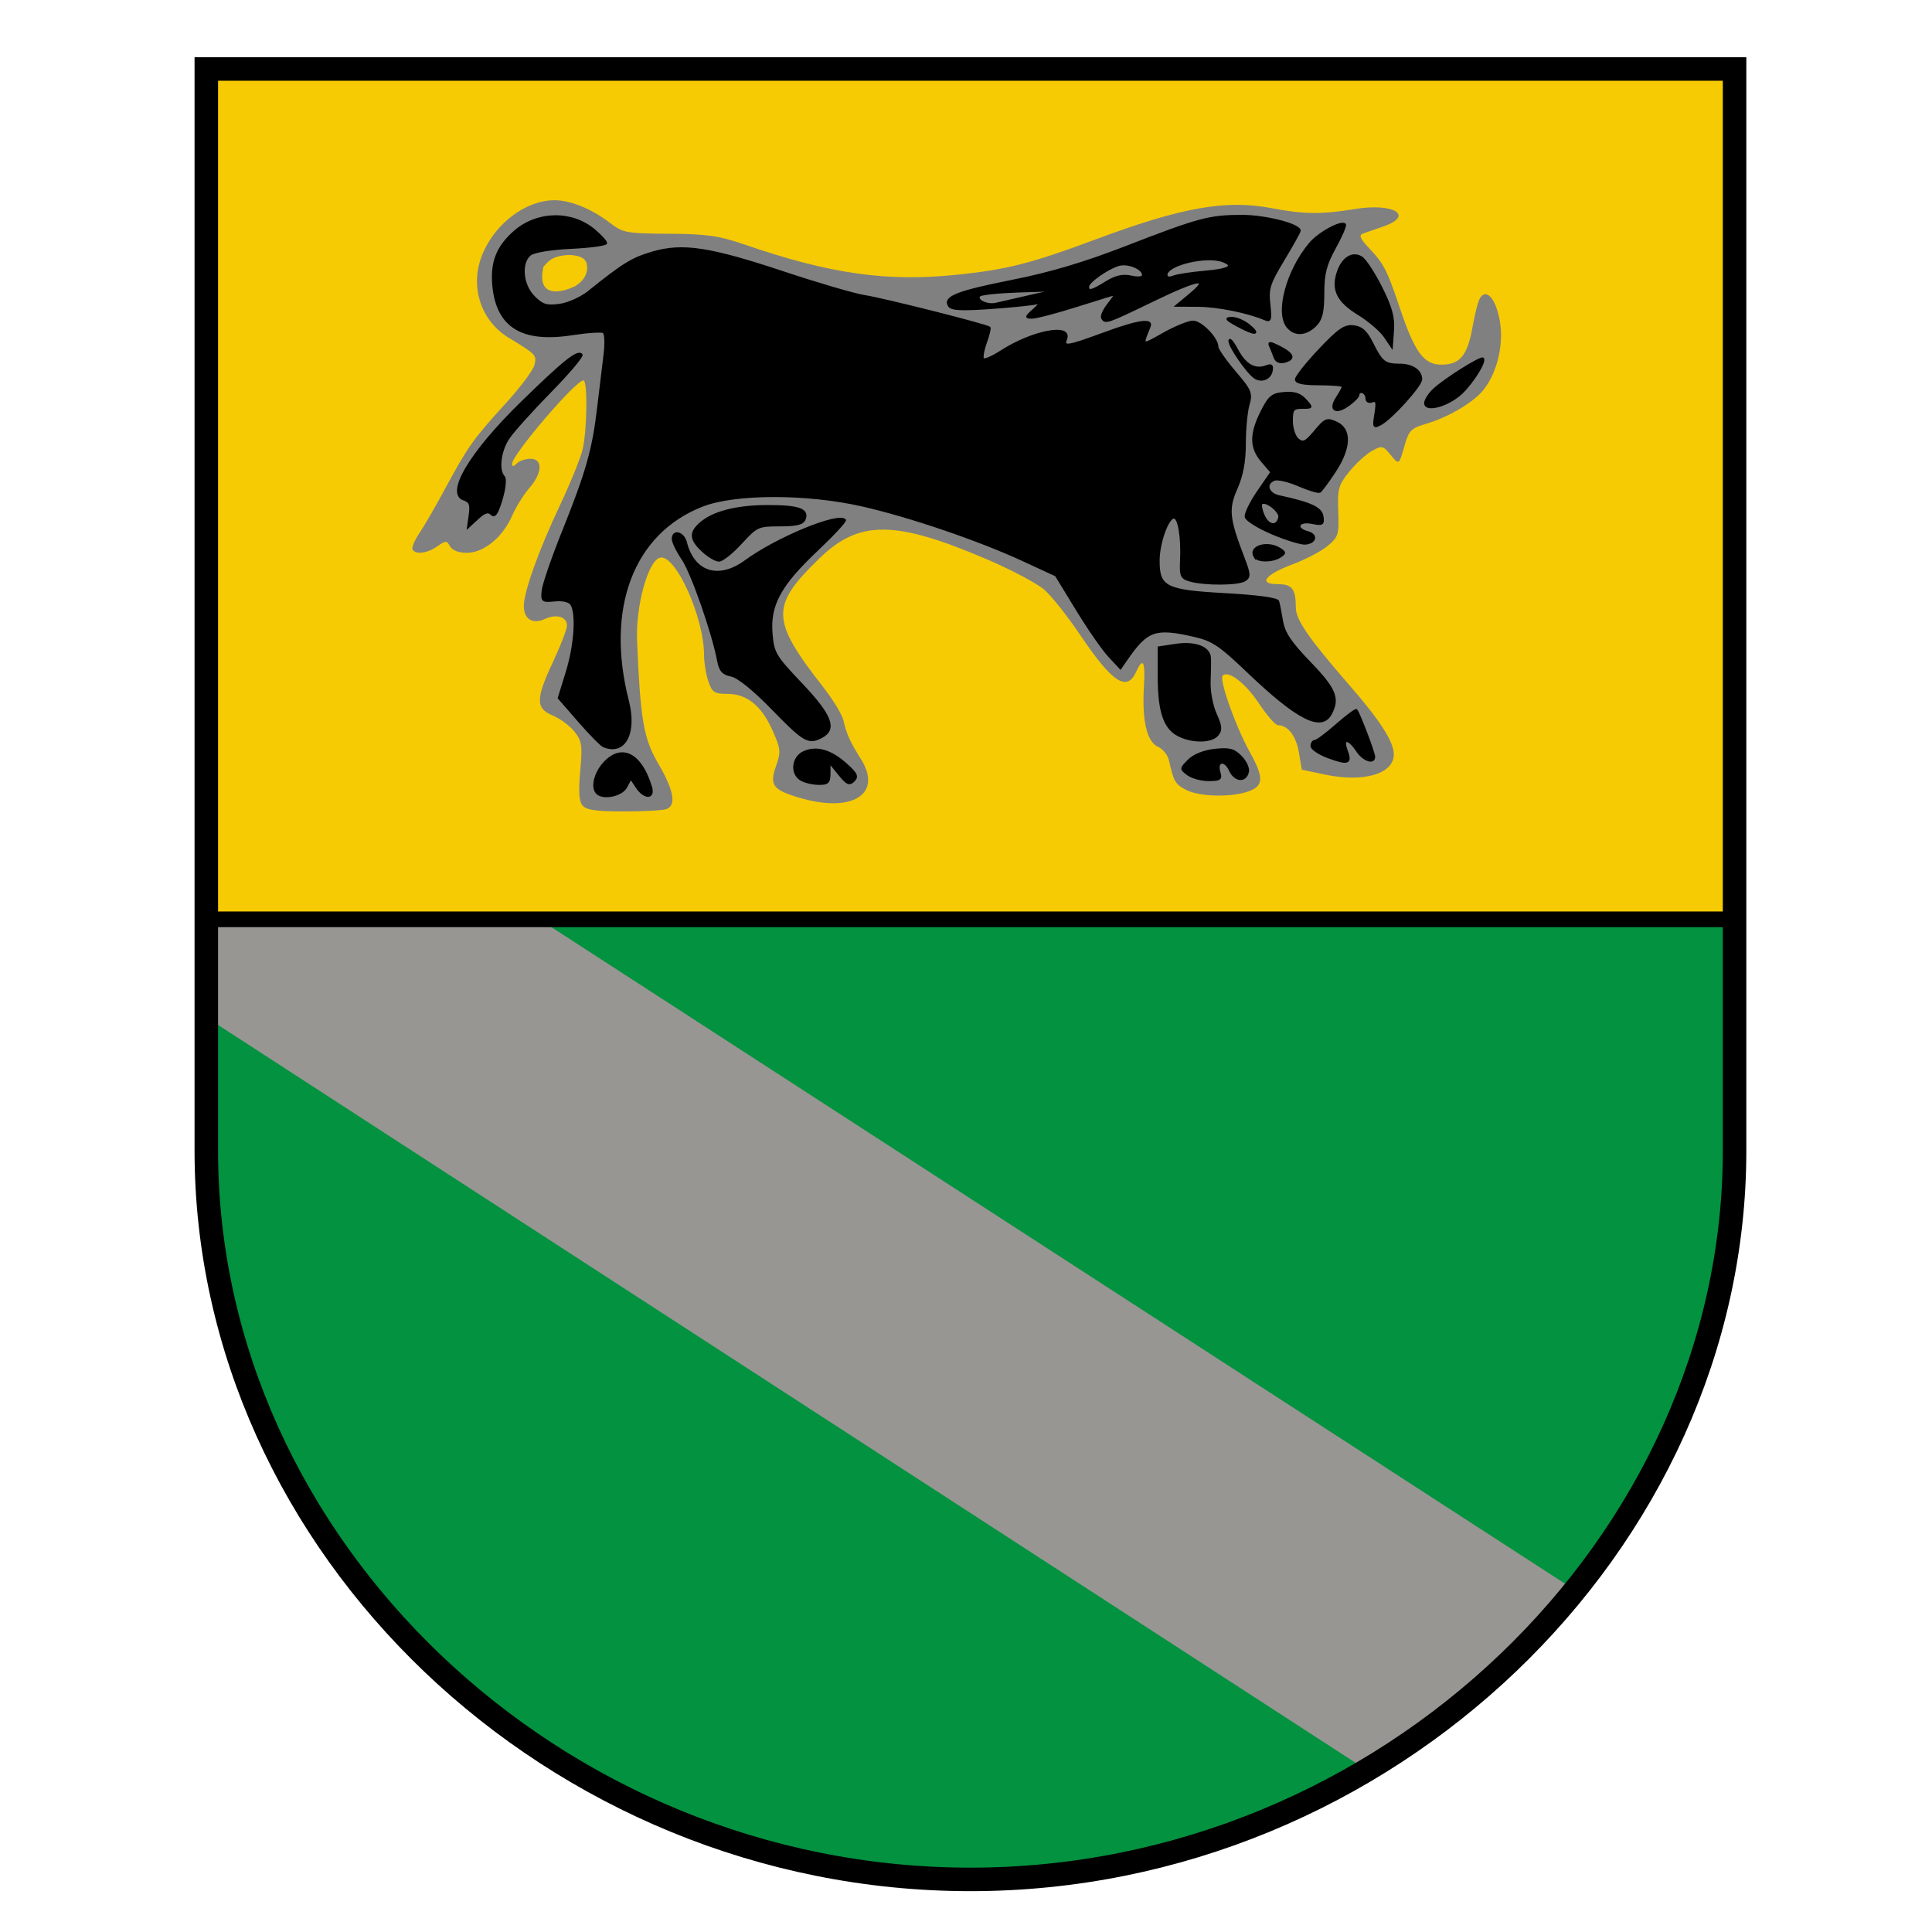
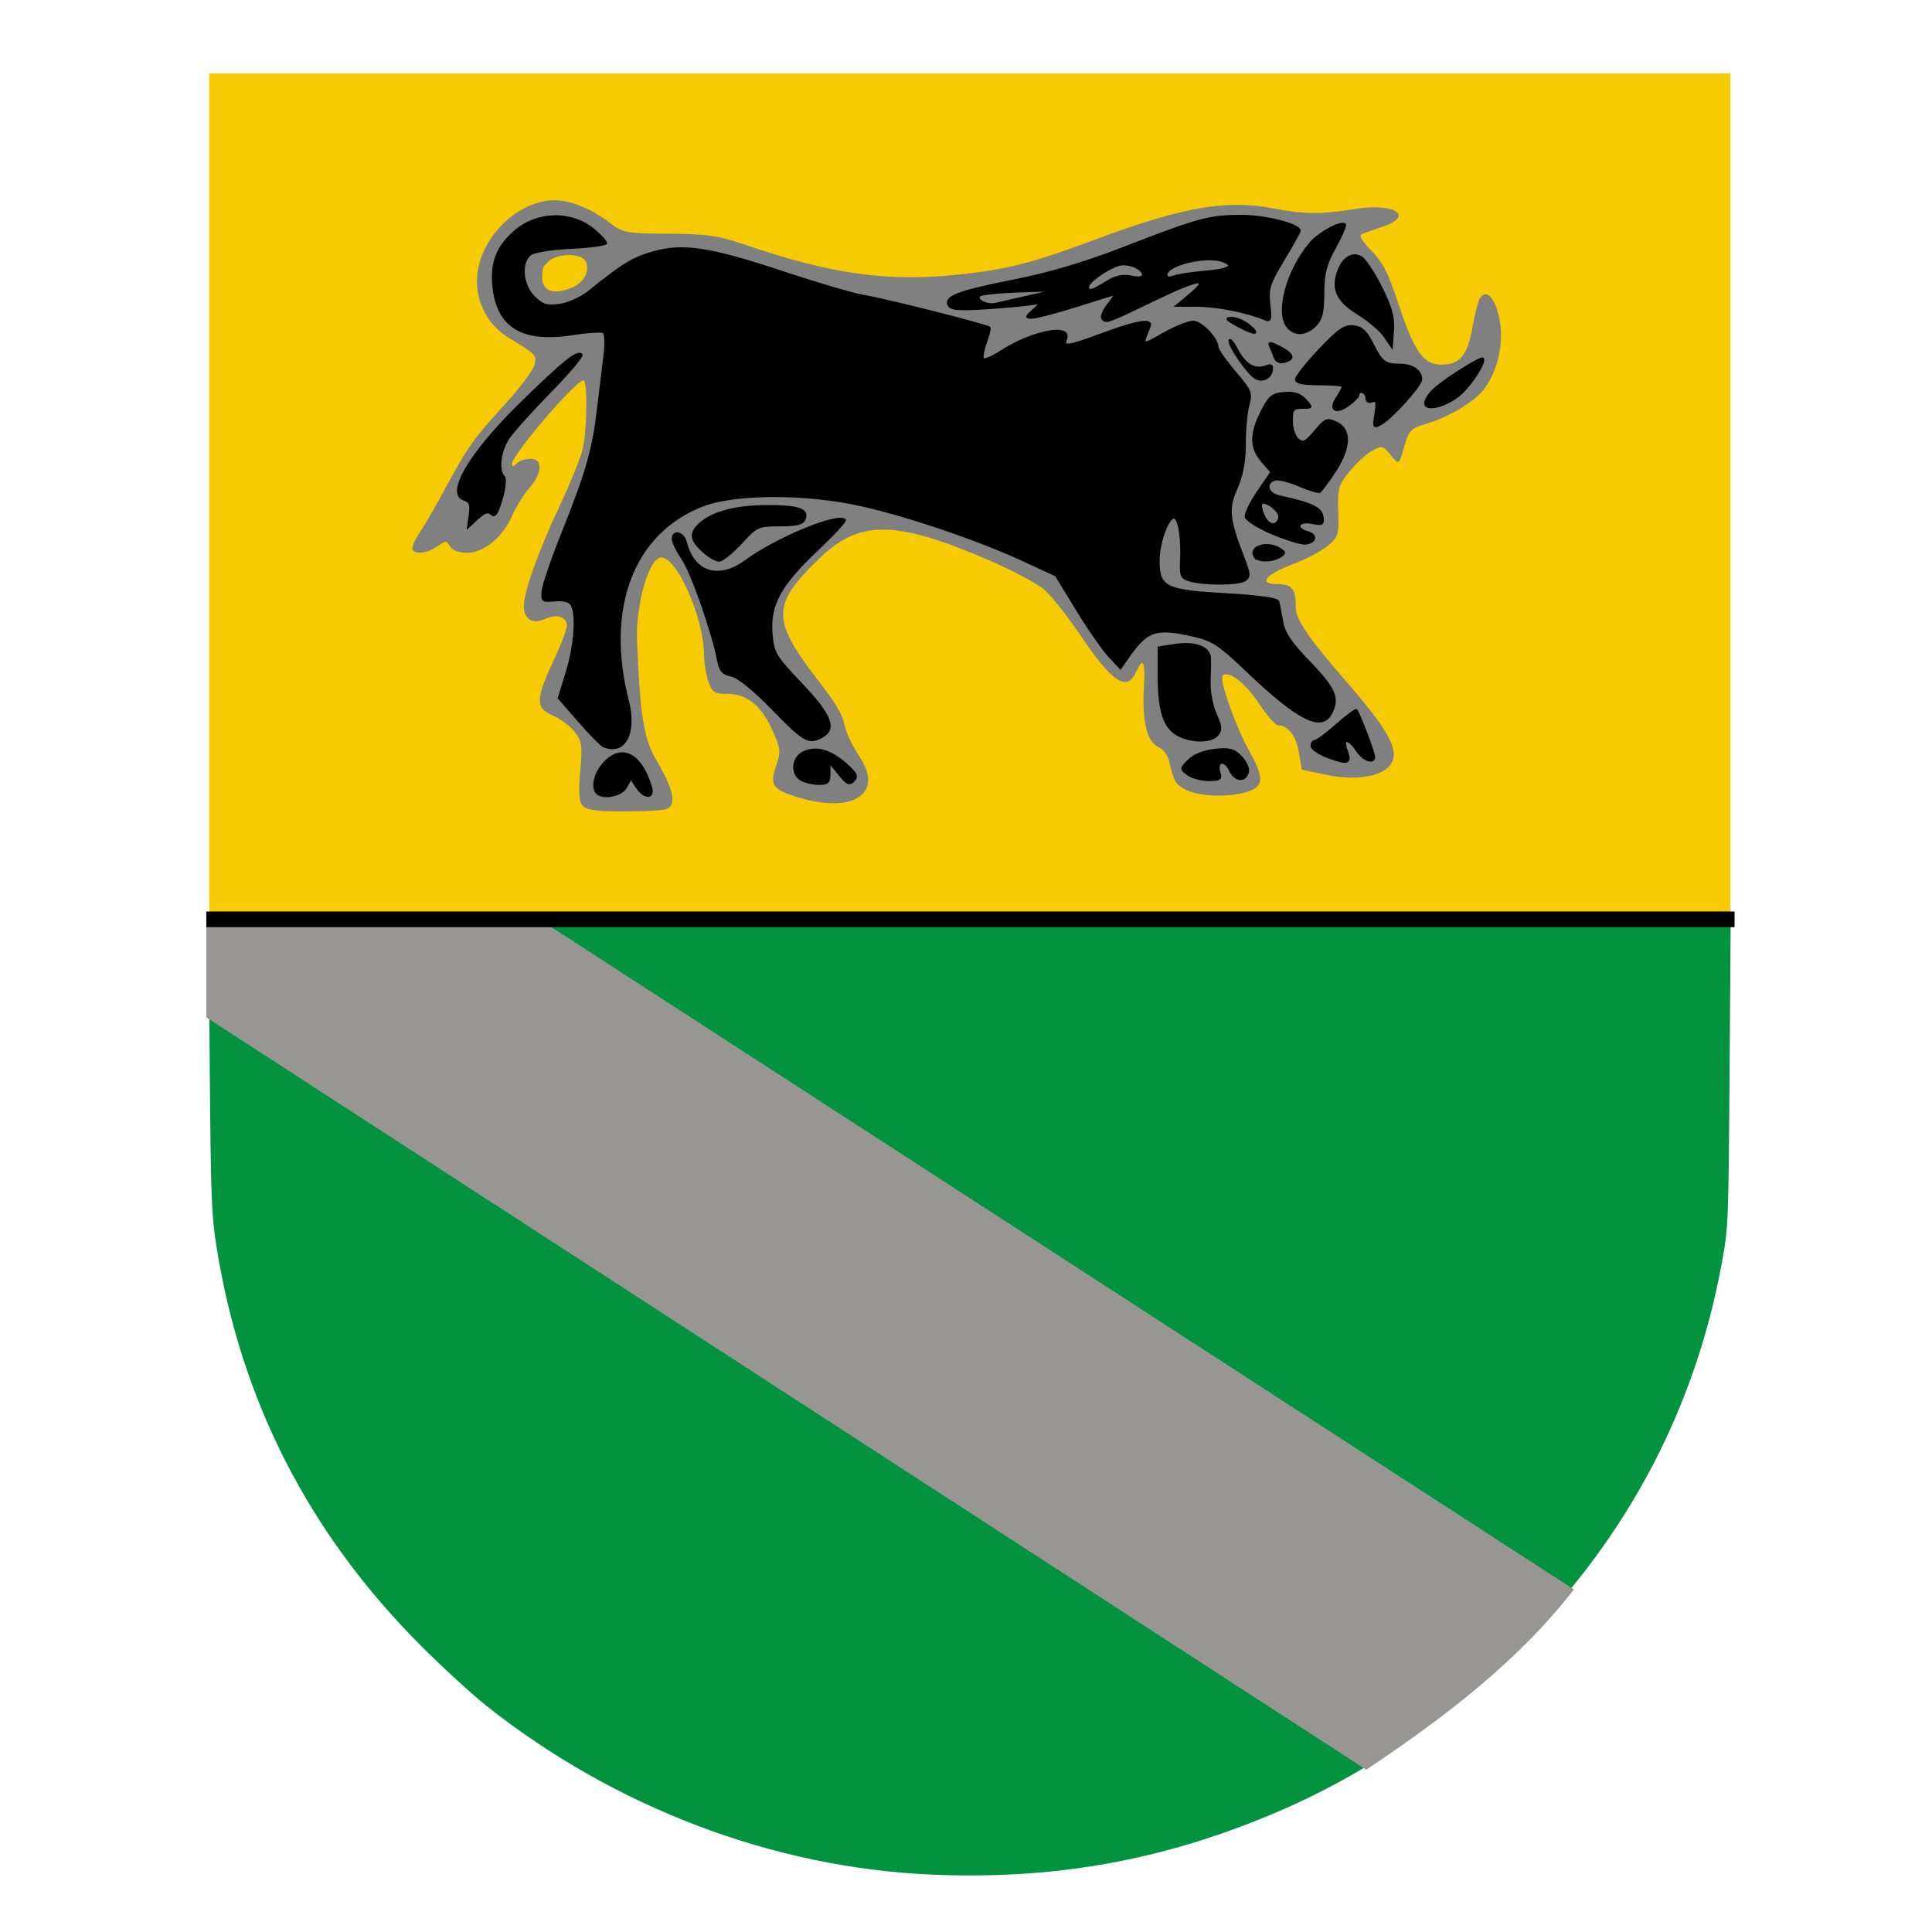
<svg xmlns="http://www.w3.org/2000/svg" xmlns:ns1="http://sodipodi.sourceforge.net/DTD/sodipodi-0.dtd" xmlns:ns2="http://www.inkscape.org/namespaces/inkscape" version="1.0" width="600" height="600" id="svg2" style="display:inline" ns1:version="0.32" ns2:version="1.2.2 (b0a8486541, 2022-12-01)" ns1:docname="Верхньодніпровськ_gray.svg" ns2:output_extension="org.inkscape.output.svg.inkscape">
  <ns1:namedview ns2:window-height="1003" ns2:window-width="1920" ns2:pageshadow="2" ns2:pageopacity="0.0" guidetolerance="10.0" gridtolerance="10.0" objecttolerance="10.0" borderopacity="1.0" bordercolor="#666666" pagecolor="#ffffff" id="base" showgrid="false" showborder="false" ns2:showpageshadow="false" ns2:pagecheckerboard="0" ns2:deskcolor="#d1d1d1" ns2:zoom="0.89724576" ns2:cx="182.22432" ns2:cy="219.00354" ns2:window-x="0" ns2:window-y="40" ns2:window-maximized="1" ns2:current-layer="svg2" />
  <defs id="defs5">
    <ns2:perspective ns1:type="inkscape:persp3d" ns2:vp_x="0 : 364 : 1" ns2:vp_y="0 : 1000 : 0" ns2:vp_z="400 : 364 : 1" ns2:persp3d-origin="200 : 285.33333 : 1" id="perspective18" />
    <filter style="color-interpolation-filters:sRGB;" ns2:label="Greyscale" id="filter349" x="0" y="0" width="1" height="1">
      <feColorMatrix values="0.21 0.72 0.072 0 0 0.21 0.72 0.072 0 0 0.21 0.72 0.072 0 0 0 0 0 1 0 " id="feColorMatrix347" />
    </filter>
    <filter style="color-interpolation-filters:sRGB;" ns2:label="Greyscale" id="filter353" x="-0.008" y="-0.006" width="1.015" height="1.013">
      <feColorMatrix values="0.21 0.72 0.072 0 0 0.21 0.72 0.072 0 0 0.21 0.72 0.072 0 0 0 0 0 1 0 " id="feColorMatrix351" />
    </filter>
  </defs>
  <g id="layer1" style="display:inline;filter:url(#filter353)" transform="matrix(1.217,0,0,1.217,57.985,15.342)">
    <path d="M 189.742,465.746 C 149.57,463.941 109.286,448.652 76.626,422.813 72.833,419.813 65.19,412.802 59.64,407.234 31.134,378.636 13.814,344.767 7.59,305.452 6.317,297.411 6.15,292.961 5.878,259.835 L 5.577,223.127 H 199.785 393.992 l -0.285,38.719 c -0.281,38.166 -0.309,38.853 -2.018,48.105 -6.743,36.51 -23.537,68.637 -50.069,95.786 -19.235,19.682 -40.269,34.257 -63.92,44.29 -28.657,12.157 -56.494,17.132 -87.958,15.719 z" id="path6190" style="opacity:1;fill:#039240;fill-opacity:1;fill-rule:evenodd;stroke:none;stroke-width:1;stroke-linecap:round;stroke-linejoin:round;stroke-miterlimit:4;stroke-dasharray:none;stroke-dashoffset:0;stroke-opacity:1" />
    <path d="m 5,222 v 25 l 296,192 c 19.767,-13.233 38.555,-27.445 53,-46 L 90,222 Z" id="path6187" style="display:inline;fill:#979692;fill-opacity:1;fill-rule:evenodd;stroke:none;stroke-width:1px;stroke-linecap:butt;stroke-linejoin:miter;stroke-opacity:1" />
-     <path d="m 184.085,465.576 c -28.941,-3.224 -47.988,-8.576 -71.403,-20.06 C 92.787,435.757 75.828,423.577 60.033,407.703 49.366,396.982 43.986,390.426 35.888,378.272 20.991,355.917 11.676,331.795 7.356,304.389 6.455,298.672 6.188,290.325 5.938,259.972 L 5.629,222.594 H 199.783 393.938 v 34.7 c 0,42.853 -0.673,49.978 -6.775,71.709 -5.808,20.683 -18.327,44.541 -33.173,63.216 -6.042,7.6 -22.538,23.974 -30.45,30.224 -28.785,22.739 -60.307,36.389 -96.84,41.937 -6.382,0.969 -36.952,1.827 -42.615,1.197 z" id="path6185" style="opacity:1;fill:#039240;fill-opacity:0;fill-rule:evenodd;stroke:none;stroke-width:1;stroke-linecap:round;stroke-linejoin:round;stroke-miterlimit:4;stroke-dasharray:none;stroke-dashoffset:0;stroke-opacity:1" />
+     <path d="m 184.085,465.576 c -28.941,-3.224 -47.988,-8.576 -71.403,-20.06 C 92.787,435.757 75.828,423.577 60.033,407.703 49.366,396.982 43.986,390.426 35.888,378.272 20.991,355.917 11.676,331.795 7.356,304.389 6.455,298.672 6.188,290.325 5.938,259.972 L 5.629,222.594 H 199.783 393.938 c 0,42.853 -0.673,49.978 -6.775,71.709 -5.808,20.683 -18.327,44.541 -33.173,63.216 -6.042,7.6 -22.538,23.974 -30.45,30.224 -28.785,22.739 -60.307,36.389 -96.84,41.937 -6.382,0.969 -36.952,1.827 -42.615,1.197 z" id="path6185" style="opacity:1;fill:#039240;fill-opacity:0;fill-rule:evenodd;stroke:none;stroke-width:1;stroke-linecap:round;stroke-linejoin:round;stroke-miterlimit:4;stroke-dasharray:none;stroke-dashoffset:0;stroke-opacity:1" />
    <path d="M 5.745,113.745 V 6.137 H 199.841 393.938 V 113.745 221.353 H 199.841 5.745 Z" id="path6183" style="opacity:1;fill:#f6cb04;fill-opacity:1;fill-rule:evenodd;stroke:none;stroke-width:1;stroke-linecap:round;stroke-linejoin:round;stroke-miterlimit:4;stroke-dasharray:none;stroke-dashoffset:0;stroke-opacity:1" />
    <g transform="matrix(2.01,0,0,2.01,-0.505,-2.115)" id="g4689" style="fill:none;fill-opacity:0;stroke:#000000;stroke-width:2.985;stroke-miterlimit:4;stroke-dasharray:none;stroke-opacity:1">
-       <path d="M 2.739,3.54 H 196.764 V 140.85 c 0,50 -44.278,92.535 -97.013,92.535 -52.735,0 -97.012,-42.288 -97.012,-92.535 z" id="path2386" style="fill:none;fill-opacity:0;fill-rule:evenodd;stroke:#000000;stroke-width:2.985;stroke-linecap:butt;stroke-linejoin:miter;stroke-miterlimit:4;stroke-dasharray:none;stroke-opacity:1" />
      <path d="m 2.739,111.497 c 0,-1e-5 194.025,0 194.025,0" id="path3160" style="fill:none;fill-opacity:0;fill-rule:evenodd;stroke:#000000;stroke-width:1.99;stroke-linecap:butt;stroke-linejoin:miter;stroke-miterlimit:4;stroke-dasharray:none;stroke-opacity:1;marker-start:none;marker-mid:none;marker-end:none" />
    </g>
  </g>
  <g id="layer3" style="display:inline;filter:url(#filter349)" transform="matrix(1.217,0,0,1.217,57.985,15.342)">
    <path d="m 101.014,192.95 c -0.904,-1.089 -1.072,-3.58 -0.596,-8.832 0.591,-6.518 0.432,-7.608 -1.456,-10.008 -1.165,-1.482 -3.652,-3.334 -5.526,-4.117 -4.444,-1.857 -4.428,-4.168 0.092,-13.821 1.925,-4.111 3.5,-8.215 3.5,-9.121 0,-2.286 -2.639,-3.07 -5.676,-1.686 -3.094,1.41 -5.324,0.004 -5.324,-3.355 0,-3.587 3.835,-14.291 9.137,-25.502 2.721,-5.753 5.367,-12.278 5.88,-14.5 1.141,-4.94 1.281,-17.541 0.195,-17.541 -1.997,0 -18.212,18.956 -18.212,21.29 0,0.764 0.375,0.736 1.2,-0.09 0.66,-0.66 2.235,-1.2 3.5,-1.2 3.198,0 3.043,3.646 -0.319,7.5 -1.439,1.65 -3.412,4.829 -4.384,7.064 -2.376,5.464 -7.227,9.436 -11.524,9.436 -2.092,0 -3.724,-0.625 -4.295,-1.647 -0.856,-1.529 -1.09,-1.529 -3.272,0 -2.535,1.776 -5.474,2.155 -6.302,0.814 -0.283,-0.458 0.519,-2.371 1.781,-4.25 1.263,-1.879 4.235,-7.017 6.605,-11.417 5.673,-10.534 7.161,-12.629 15.251,-21.479 3.76,-4.114 7.111,-8.571 7.446,-9.906 0.645,-2.571 0.528,-2.696 -6.547,-6.997 -7.248,-4.405 -10.036,-13.333 -6.676,-21.376 3.287,-7.867 11.038,-13.672 18.319,-13.721 4.058,-0.027 9.486,2.18 14.164,5.759 3.374,2.582 4.135,2.723 15.054,2.795 9.626,0.064 12.722,0.496 19,2.655 22.195,7.632 36.617,9.682 54.76,7.784 12.633,-1.322 18.842,-2.912 35.24,-9.025 22.027,-8.212 33.189,-10.175 45,-7.913 8.04,1.54 12.658,1.584 21,0.202 10.035,-1.663 15.424,1.688 7.209,4.482 -2.04,0.694 -4.346,1.496 -5.125,1.782 -1.062,0.39 -0.655,1.324 1.63,3.738 3.778,3.993 4.558,5.508 7.805,15.183 3.801,11.323 6.12,14.507 10.575,14.522 4.778,0.016 6.71,-2.314 8.003,-9.653 0.577,-3.275 1.42,-6.555 1.874,-7.29 1.577,-2.552 3.856,-0.19 4.963,5.144 1.268,6.106 -0.375,13.557 -4.006,18.174 -2.534,3.221 -8.963,7.034 -14.687,8.711 -3.761,1.102 -4.395,1.724 -5.43,5.337 -1.524,5.317 -1.442,5.262 -3.726,2.481 -1.846,-2.248 -2.128,-2.301 -4.677,-0.892 -1.492,0.825 -4.086,3.204 -5.765,5.286 -2.77,3.435 -3.031,4.375 -2.818,10.136 0.218,5.915 0.036,6.517 -2.673,8.796 -1.599,1.346 -5.631,3.465 -8.96,4.71 -7.111,2.659 -8.904,5.072 -3.769,5.072 3.636,0 4.576,1.233 4.576,6.005 0,3.081 3.303,7.858 13.695,19.808 7.886,9.068 11.305,14.404 11.305,17.643 0,4.952 -7.681,7.215 -17.485,5.151 l -5.985,-1.26 -0.753,-4.424 c -0.718,-4.219 -2.799,-6.924 -5.326,-6.924 -0.642,0 -2.822,-2.492 -4.844,-5.537 -3.495,-5.263 -7.825,-8.578 -9.291,-7.112 -0.936,0.936 3.36,13.071 6.824,19.271 3.761,6.734 3.701,8.89 -0.288,10.28 -4.466,1.557 -12.444,1.36 -15.83,-0.391 -2.787,-1.441 -3.207,-2.159 -4.387,-7.511 -0.303,-1.375 -1.568,-2.95 -2.81,-3.5 -2.824,-1.25 -4.1,-6.659 -3.596,-15.25 0.391,-6.674 -0.211,-7.778 -2.046,-3.75 -2.294,5.035 -6.119,2.492 -14.098,-9.375 -3.228,-4.801 -7.381,-10.056 -9.228,-11.678 -1.847,-1.622 -8.505,-5.146 -14.796,-7.832 -23.437,-10.006 -32.517,-10.035 -42.7,-0.135 -12.481,12.133 -12.365,15.618 1.09,32.864 2.508,3.214 4.813,7.039 5.124,8.5 0.672,3.161 1.777,5.607 4.364,9.656 5.774,9.039 -2.04,14.034 -15.636,9.997 -6.792,-2.017 -7.666,-3.212 -5.937,-8.114 1.26,-3.57 1.187,-4.326 -0.859,-8.962 -2.807,-6.361 -6.557,-9.422 -11.543,-9.422 -3.327,0 -3.896,-0.368 -4.865,-3.149 -0.604,-1.732 -1.103,-4.77 -1.11,-6.75 -0.033,-9.851 -7.441,-26.092 -11.327,-24.832 -3.035,0.984 -6.147,12.434 -5.771,21.231 0.869,20.294 1.668,24.909 5.423,31.317 3.948,6.737 4.651,10.6 2.105,11.576 -0.87,0.334 -5.765,0.607 -10.878,0.607 -7.089,0 -9.595,-0.36 -10.555,-1.517 z M 99.028,60.467 c 0,0 4,-2 3,-6 -0.557,-1.43 -2.044,-1.803 -4,-2 -5,0 -6,2 -7,3 -2,9 6,6 8,5 z" id="path3792" style="fill:#808080;fill-opacity:1;stroke:none;stroke-opacity:1" />
    <path d="m 104.694,189.801 c -1.436,-1.436 -0.546,-5.171 1.846,-7.753 4.481,-4.835 9.424,-2.283 11.95,6.169 0.9,3.013 -1.696,3.037 -3.69,0.034 l -1.471,-2.216 -1.186,2.216 c -1.152,2.153 -5.865,3.133 -7.449,1.549 z m 52.083,-3.413 c -2.632,-1.533 -2.229,-5.744 0.676,-7.068 3.243,-1.477 6.898,-0.43 10.831,3.102 2.688,2.415 3.016,3.137 1.918,4.229 -1.097,1.09 -1.741,0.801 -3.745,-1.683 l -2.42,-3 -0.005,2.75 c -0.004,2.34 -0.415,2.745 -2.755,2.72 -1.512,-0.017 -3.538,-0.489 -4.5,-1.05 z m 98.691,-1.362 c -1.913,-1.421 -1.91,-1.474 0.197,-3.61 1.319,-1.337 3.86,-2.362 6.633,-2.675 3.698,-0.417 4.881,-0.12 6.673,1.672 1.198,1.198 2.033,2.933 1.855,3.855 -0.523,2.714 -3.333,2.521 -4.626,-0.317 -1.324,-2.905 -3.596,-2.389 -2.647,0.602 0.517,1.63 0.104,1.916 -2.768,1.916 -1.857,0 -4.25,-0.649 -5.317,-1.442 z m 35.809,-4.394 c -2.337,-0.868 -4.25,-2.159 -4.25,-2.871 0,-0.711 0.387,-1.293 0.859,-1.293 0.473,0 2.967,-1.855 5.543,-4.123 2.576,-2.268 4.852,-3.955 5.057,-3.75 0.631,0.631 4.54,10.887 4.54,11.91 0,1.894 -2.8,0.918 -4.408,-1.537 -2.147,-3.276 -3.846,-3.299 -2.605,-0.035 1.242,3.266 0.348,3.587 -4.737,1.699 z M 106.387,177.841 c -0.627,-0.257 -3.461,-3.136 -6.298,-6.397 l -5.157,-5.929 2.048,-6.63 c 2.112,-6.839 2.658,-14.907 1.168,-17.258 -0.516,-0.815 -2.176,-1.209 -4.235,-1.006 -3.204,0.315 -3.369,0.177 -3.073,-2.567 0.172,-1.595 2.498,-8.342 5.168,-14.994 6.091,-15.17 7.723,-20.916 8.97,-31.594 0.546,-4.675 1.286,-10.802 1.644,-13.615 0.361,-2.838 0.239,-5.369 -0.274,-5.687 -0.509,-0.314 -4.145,-0.073 -8.081,0.536 -12.674,1.962 -19.027,-1.956 -20.026,-12.351 -0.574,-5.977 0.98,-9.969 5.387,-13.839 5.793,-5.086 14.604,-5.266 20.369,-0.416 1.666,1.402 3.029,2.904 3.029,3.338 0,0.434 -4.01,0.981 -8.911,1.215 -5.313,0.254 -9.553,0.959 -10.5,1.745 -2.526,2.096 -2.006,7.747 0.987,10.741 2.161,2.161 3.214,2.49 6.537,2.045 2.223,-0.298 5.51,-1.778 7.489,-3.371 8.741,-7.037 11.102,-8.489 16.225,-9.979 7.737,-2.249 14.548,-1.212 33.6,5.117 8.839,2.936 18.097,5.638 20.572,6.005 4.481,0.663 31.191,7.403 31.842,8.035 0.188,0.183 -0.236,1.929 -0.942,3.882 -0.706,1.952 -1.014,3.82 -0.684,4.15 0.33,0.33 2.329,-0.519 4.442,-1.888 8.111,-5.253 18.25,-7.193 16.718,-3.2 -0.821,2.138 0.335,1.963 9.624,-1.462 8.74,-3.222 12.537,-3.79 11.703,-1.75 -2.07,5.063 -2.151,5.02 3.487,1.838 3.009,-1.698 6.415,-3.088 7.568,-3.088 2.112,0 6.242,4.264 6.242,6.445 0,0.646 1.994,3.51 4.43,6.365 4.071,4.769 4.355,5.453 3.5,8.434 -0.512,1.784 -0.93,6.227 -0.93,9.873 0,4.588 -0.655,8.11 -2.127,11.438 -2.319,5.242 -2.076,7.646 1.792,17.73 1.614,4.209 1.655,4.899 0.335,5.735 -1.716,1.087 -10.281,1.129 -14,0.069 -2.23,-0.636 -2.478,-1.192 -2.292,-5.15 0.276,-5.883 -0.558,-10.938 -1.804,-10.938 -1.581,0 -3.904,6.527 -3.904,10.968 0,6.855 1.724,7.725 16.986,8.569 8.245,0.456 13.305,1.147 13.518,1.846 0.187,0.614 0.635,2.885 0.997,5.046 0.505,3.021 2.14,5.465 7.078,10.58 6.486,6.718 7.484,9.137 5.386,13.057 -2.426,4.533 -8.511,1.425 -21.465,-10.964 -6.841,-6.543 -8.772,-7.829 -13.326,-8.877 -10.035,-2.308 -12.106,-1.601 -17.299,5.903 l -1.626,2.349 -2.874,-3.079 c -1.581,-1.694 -5.286,-7.028 -8.234,-11.854 l -5.36,-8.775 -8.43,-3.895 c -11.291,-5.217 -28.889,-11.209 -40.974,-13.953 -14.221,-3.229 -32.479,-3.206 -40.825,0.05 -17.74,6.922 -25.052,26.107 -18.989,49.825 2.114,8.27 -0.837,13.778 -6.202,11.577 z m 43.215,-9.425 c -4.878,-5.016 -8.877,-8.26 -10.61,-8.607 -2.171,-0.434 -2.915,-1.266 -3.388,-3.786 -1.333,-7.108 -6.692,-22.447 -9.061,-25.939 -1.384,-2.039 -2.516,-4.362 -2.516,-5.162 0,-2.372 2.733,-1.656 3.37,0.882 1.948,7.762 8.357,9.774 15.183,4.768 7.954,-5.833 23.59,-12.295 25.392,-10.494 0.274,0.274 -2.931,3.737 -7.122,7.694 -9.441,8.912 -12.21,14.002 -11.603,21.322 0.411,4.957 0.875,5.739 7.609,12.829 7.574,7.973 8.95,11.522 5.237,13.509 -3.397,1.818 -4.51,1.193 -12.491,-7.015 z m 103.282,6.534 c -3.478,-1.889 -4.856,-6.168 -4.856,-15.072 v -7.29 l 4.386,-0.658 c 4.924,-0.738 8.563,0.649 8.707,3.32 0.051,0.943 0.013,3.694 -0.085,6.114 -0.098,2.419 0.599,6.122 1.549,8.227 1.406,3.117 1.492,4.111 0.462,5.351 -1.578,1.901 -6.67,1.904 -10.163,0.007 z M 131.674,128.015 c -3.147,-2.916 -3.321,-4.627 -0.712,-6.988 3.208,-2.903 9.151,-4.471 17.066,-4.501 8.118,-0.031 10.637,0.838 9.677,3.34 -0.465,1.211 -2.014,1.601 -6.355,1.601 -5.525,0 -5.896,0.169 -9.872,4.5 -2.272,2.475 -4.812,4.5 -5.644,4.5 -0.832,0 -2.704,-1.104 -4.159,-2.452 z m 140.854,1.452 c -1.607,-2.6 3.287,-4.094 6.5,-1.985 1.333,0.875 1.333,1.094 0,1.969 -1.952,1.282 -5.712,1.291 -6.5,0.015 z m 4.5,-5.927 c -3.575,-1.509 -6.631,-3.415 -6.79,-4.237 -0.16,-0.822 1.247,-3.729 3.125,-6.46 l 3.416,-4.965 -2.375,-2.761 c -2.971,-3.454 -3.006,-6.975 -0.125,-12.688 1.956,-3.879 2.714,-4.501 5.801,-4.76 2.571,-0.216 4.063,0.267 5.405,1.75 1.824,2.016 1.811,2.049 -0.801,2.049 -2.349,0 -2.655,0.389 -2.655,3.378 0,1.858 0.695,3.954 1.544,4.659 1.306,1.084 1.98,0.76 4.366,-2.099 2.594,-3.107 3.035,-3.283 5.456,-2.181 3.734,1.701 3.558,6.504 -0.46,12.57 -1.701,2.569 -3.399,4.859 -3.773,5.09 -0.374,0.231 -2.795,-0.496 -5.382,-1.615 -2.586,-1.119 -5.388,-1.772 -6.227,-1.45 -2.497,0.958 -1.739,3.563 1.225,4.208 8.189,1.78 10.756,2.981 11.068,5.179 0.285,2.006 -2.5e-4,2.175 -2.75,1.625 -3.504,-0.701 -4.447,1.463 -1.027,2.357 2.482,0.649 2.045,2.718 -0.619,2.937 -1.057,0.087 -4.847,-1.076 -8.422,-2.585 z m 1.773,-4.156 c 0.288,-1.493 -3.564,-4.459 -4.533,-3.491 -0.311,0.311 -0.035,1.727 0.612,3.148 1.211,2.658 3.438,2.853 3.921,0.343 z M 72.225,118.729 c 0.356,-2.546 0.044,-3.368 -1.457,-3.844 -4.659,-1.479 1.535,-11.929 14.678,-24.761 10.816,-10.56 14.256,-13.315 15.311,-12.261 0.367,0.367 -3.18,4.59 -7.883,9.385 -4.702,4.795 -9.516,10.138 -10.698,11.873 -2.205,3.238 -2.838,8.208 -1.26,9.896 0.522,0.558 0.287,2.964 -0.569,5.831 -1.079,3.614 -1.749,4.59 -2.581,3.757 -0.833,-0.833 -1.756,-0.542 -3.559,1.119 l -2.435,2.243 z M 303.33,92.994 c 0.484,-2.98 0.318,-3.595 -0.85,-3.147 -0.863,0.331 -1.451,-0.039 -1.451,-0.912 0,-1.458 -1.971,-2.155 -2.031,-0.719 -0.017,0.412 -1.146,1.562 -2.509,2.553 -3.276,2.385 -5.07,1.277 -3.014,-1.861 0.855,-1.305 1.554,-2.613 1.554,-2.907 0,-0.294 -2.7,-0.535 -6,-0.535 -4.146,0 -5.992,-0.386 -5.975,-1.25 0.014,-0.688 2.709,-4.093 5.99,-7.567 4.924,-5.214 6.447,-6.262 8.725,-6 2.075,0.239 3.256,1.311 4.76,4.317 2.447,4.894 3.181,5.465 7.05,5.485 3.226,0.016 5.45,1.541 5.45,3.738 0,1.587 -7.568,9.976 -10.337,11.458 -1.825,0.977 -1.92,0.791 -1.361,-2.653 z m 12.698,-2.728 c 0,-0.798 1.012,-2.382 2.25,-3.521 2.892,-2.661 11.984,-8.377 12.502,-7.86 0.737,0.737 -2.557,6.067 -5.449,8.814 -3.383,3.215 -9.303,4.848 -9.303,2.567 z M 272.475,83.716 c -1.972,-1.402 -6.447,-7.933 -6.403,-9.343 0.024,-0.773 0.919,0.25 1.987,2.273 2.055,3.89 4.553,5.302 7.429,4.198 1.332,-0.511 1.657,-0.224 1.379,1.216 -0.389,2.02 -2.671,2.88 -4.393,1.656 z m 5.138,-5.115 c -0.323,-0.899 -0.862,-2.234 -1.197,-2.967 -0.457,-0.998 0.172,-0.929 2.501,0.276 3.559,1.841 3.955,3.104 1.197,3.825 -1.196,0.313 -2.134,-0.112 -2.501,-1.133 z m 28.066,-5.359 c -1.017,-1.499 -4.043,-4.075 -6.725,-5.725 -5.288,-3.254 -6.717,-6.181 -5.215,-10.686 1.205,-3.614 3.735,-5.196 6.038,-3.774 0.963,0.594 3.24,4.054 5.06,7.689 2.53,5.052 3.237,7.624 3,10.915 l -0.31,4.306 z m -37.651,-2.775 c -2.843,-1.556 -3.098,-1.924 -1.361,-1.958 1.177,-0.023 3.202,0.843 4.5,1.925 3.002,2.501 1.399,2.518 -3.139,0.033 z m 12.893,0.371 c -3.012,-3.629 -0.135,-14.364 5.71,-21.31 2.285,-2.716 7.978,-5.813 8.932,-4.86 0.259,0.259 -0.873,2.907 -2.514,5.885 -2.406,4.366 -2.988,6.625 -3.002,11.664 -0.014,4.901 -0.45,6.682 -2.018,8.25 -2.422,2.422 -5.281,2.572 -7.107,0.371 z M 233.6,68.585 c -0.3,-0.485 0.381,-2.06 1.514,-3.5 1.132,-1.44 1.914,-2.61 1.736,-2.6 -0.177,0.01 -4.575,1.36 -9.773,3 -5.198,1.64 -10.31,2.982 -11.361,2.982 -1.736,0 -1.695,-0.19 0.451,-2.084 1.429,-1.261 1.732,-1.889 0.767,-1.591 -0.877,0.271 -6.105,0.812 -11.617,1.203 -7.652,0.542 -10.209,0.41 -10.809,-0.561 -1.378,-2.23 2.093,-3.598 16.265,-6.413 9.576,-1.902 18.312,-4.498 28.755,-8.548 18.789,-7.285 21.425,-7.995 29.73,-8.002 6.059,-0.005 14.77,2.232 14.77,3.793 0,0.32 -1.857,3.655 -4.128,7.413 -3.649,6.039 -4.068,7.358 -3.616,11.373 0.443,3.928 0.291,4.446 -1.122,3.838 -4.3,-1.85 -12.107,-3.425 -17.102,-3.449 l -5.532,-0.027 3.31,-2.746 c 5.681,-4.713 2.471,-4.228 -9.136,1.382 -11.948,5.774 -12.268,5.885 -13.101,4.536 z m -18.573,-5.635 6.5,-1.46 -9.223,0.296 c -5.073,0.163 -9.56,0.632 -9.971,1.043 -1.128,1.128 1.898,2.624 4.186,2.069 1.105,-0.268 4.933,-1.144 8.508,-1.947 z m 19.629,-3.563 c 2.423,-1.497 4.206,-1.895 6.368,-1.421 1.841,0.404 3.003,0.255 3.003,-0.385 0,-1.703 -3.903,-3.279 -6.288,-2.539 -2.925,0.908 -7.712,4.317 -7.712,5.492 0,1.38 0.899,1.157 4.629,-1.148 z m 25.121,-2.659 c 6.147,-0.526 7.786,-1.458 4.668,-2.654 -4.185,-1.606 -14.418,0.842 -14.418,3.449 0,0.706 0.683,0.881 1.75,0.449 0.963,-0.39 4.562,-0.95 8,-1.244 z" id="path3784" style="fill:#000000;fill-opacity:1;stroke:#000000;stroke-width:0.5;stroke-miterlimit:4;stroke-dasharray:none;stroke-opacity:1" />
  </g>
</svg>